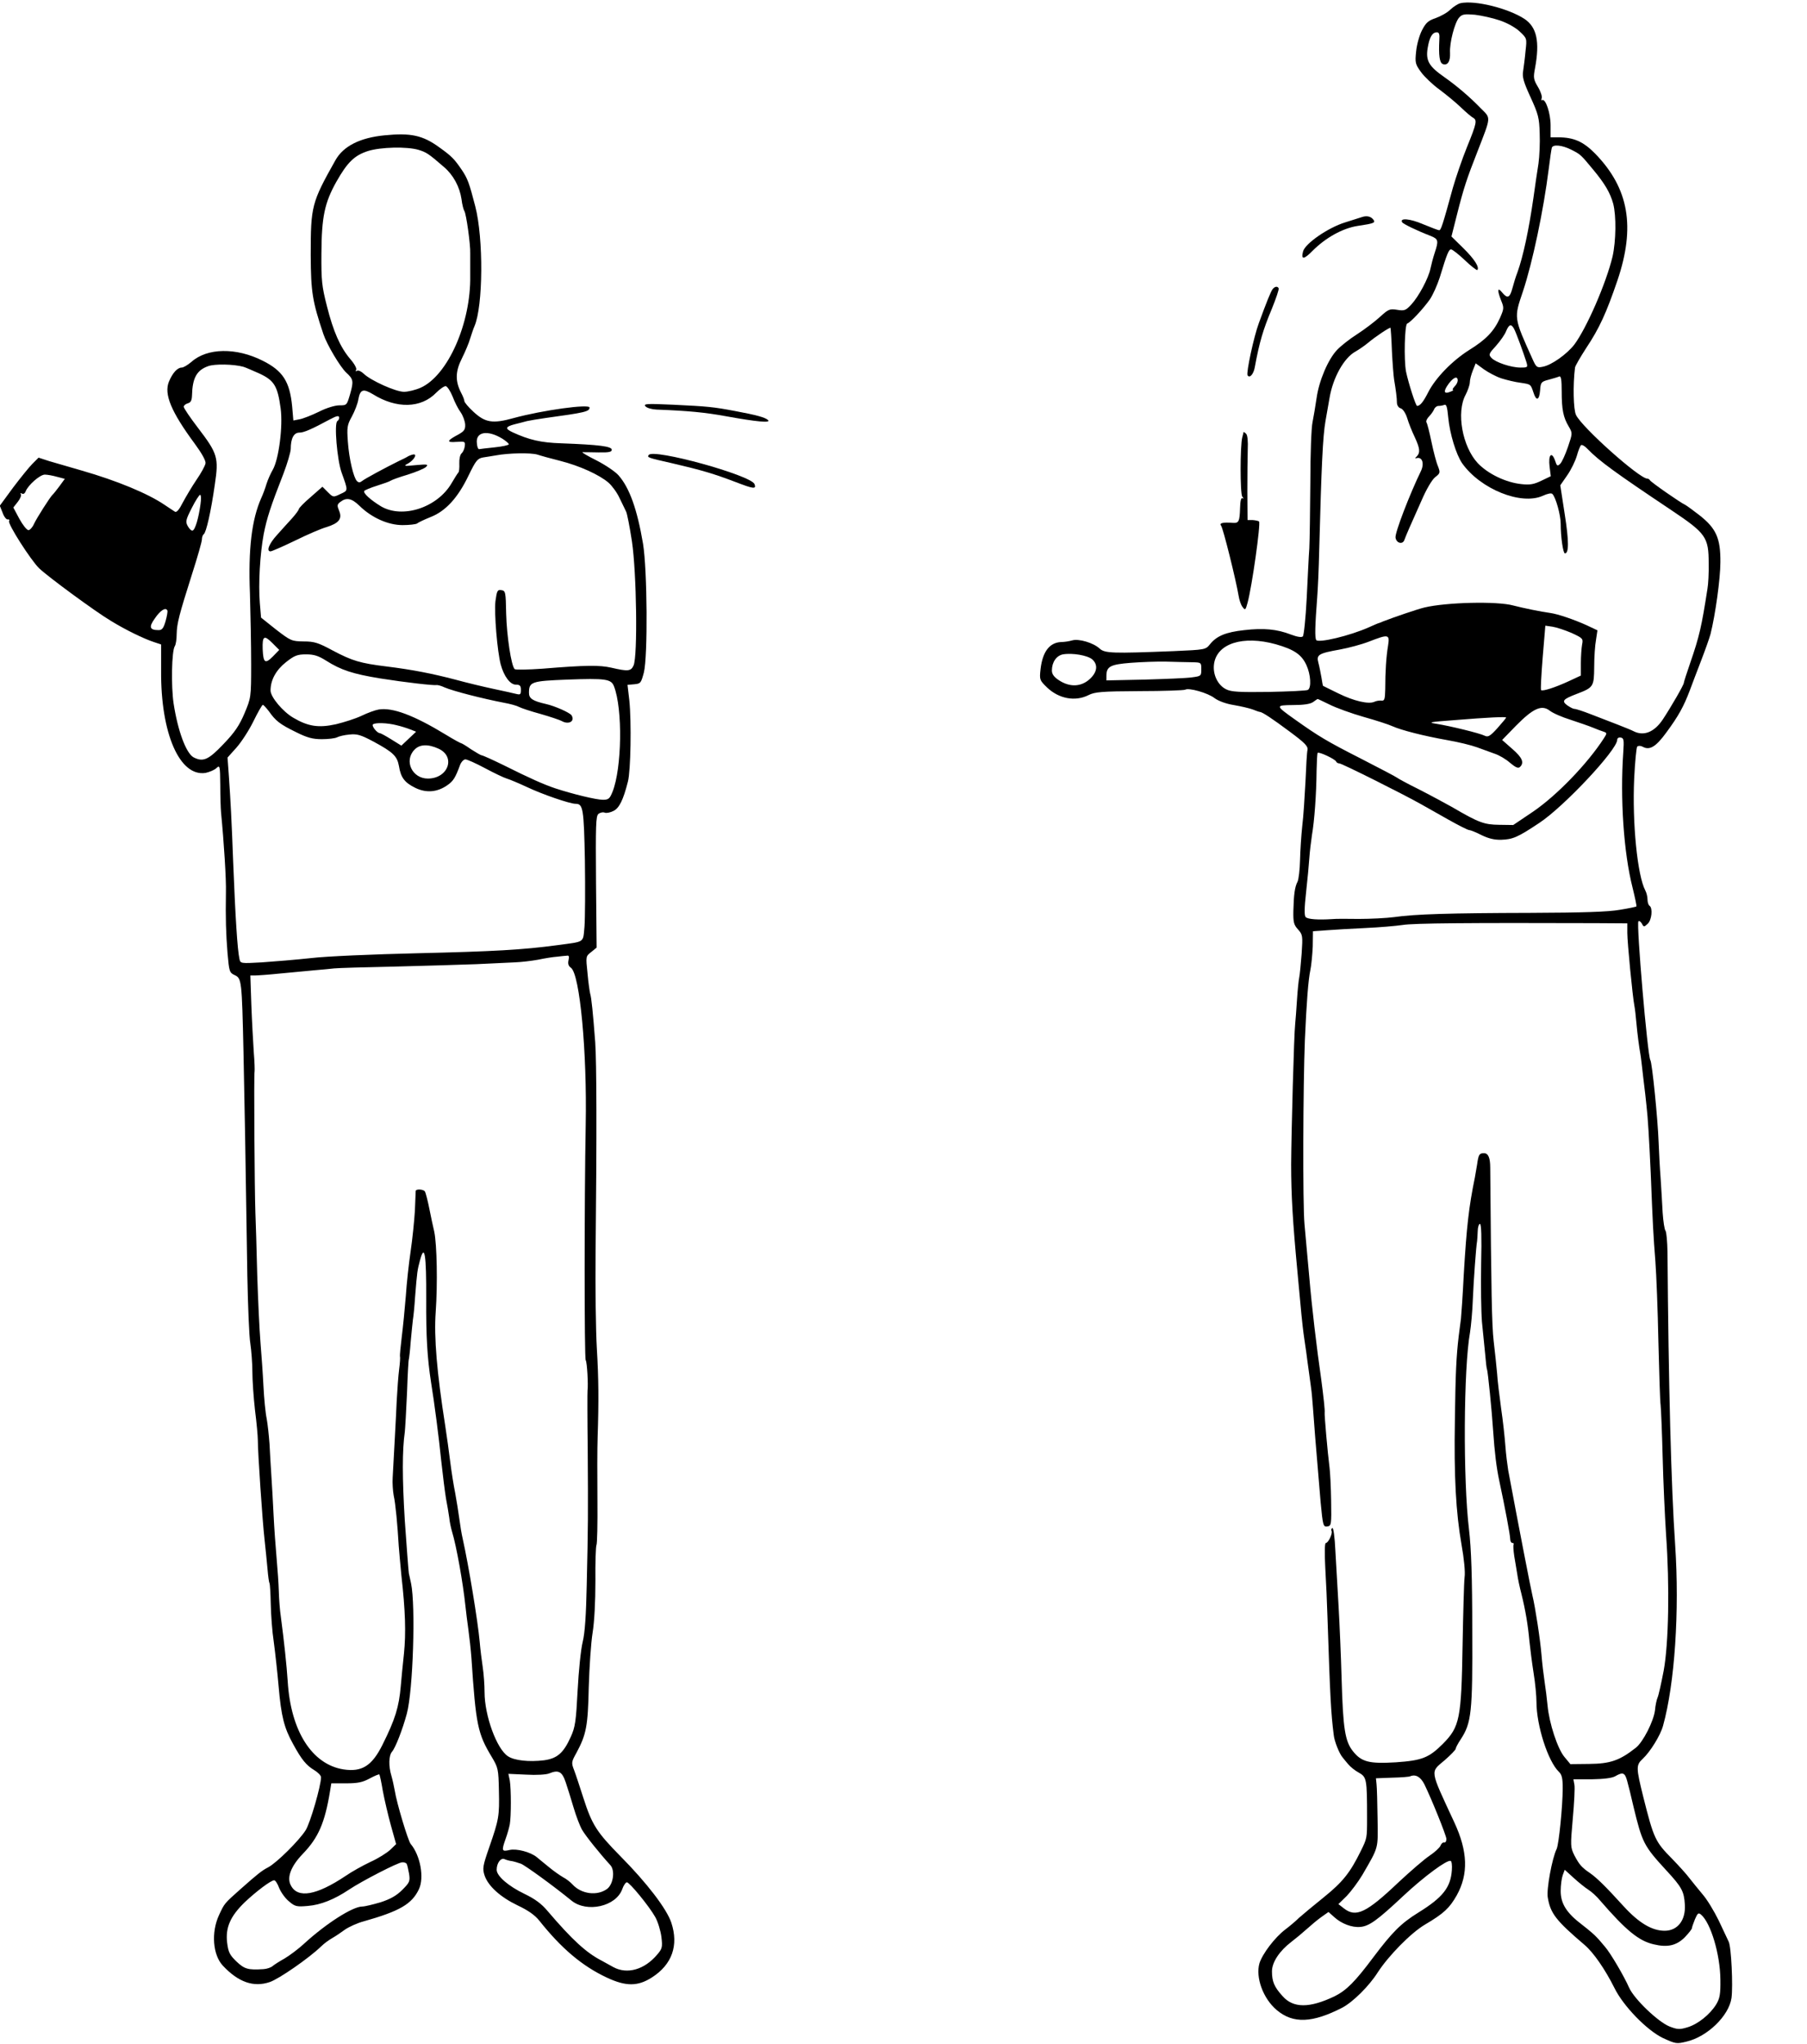
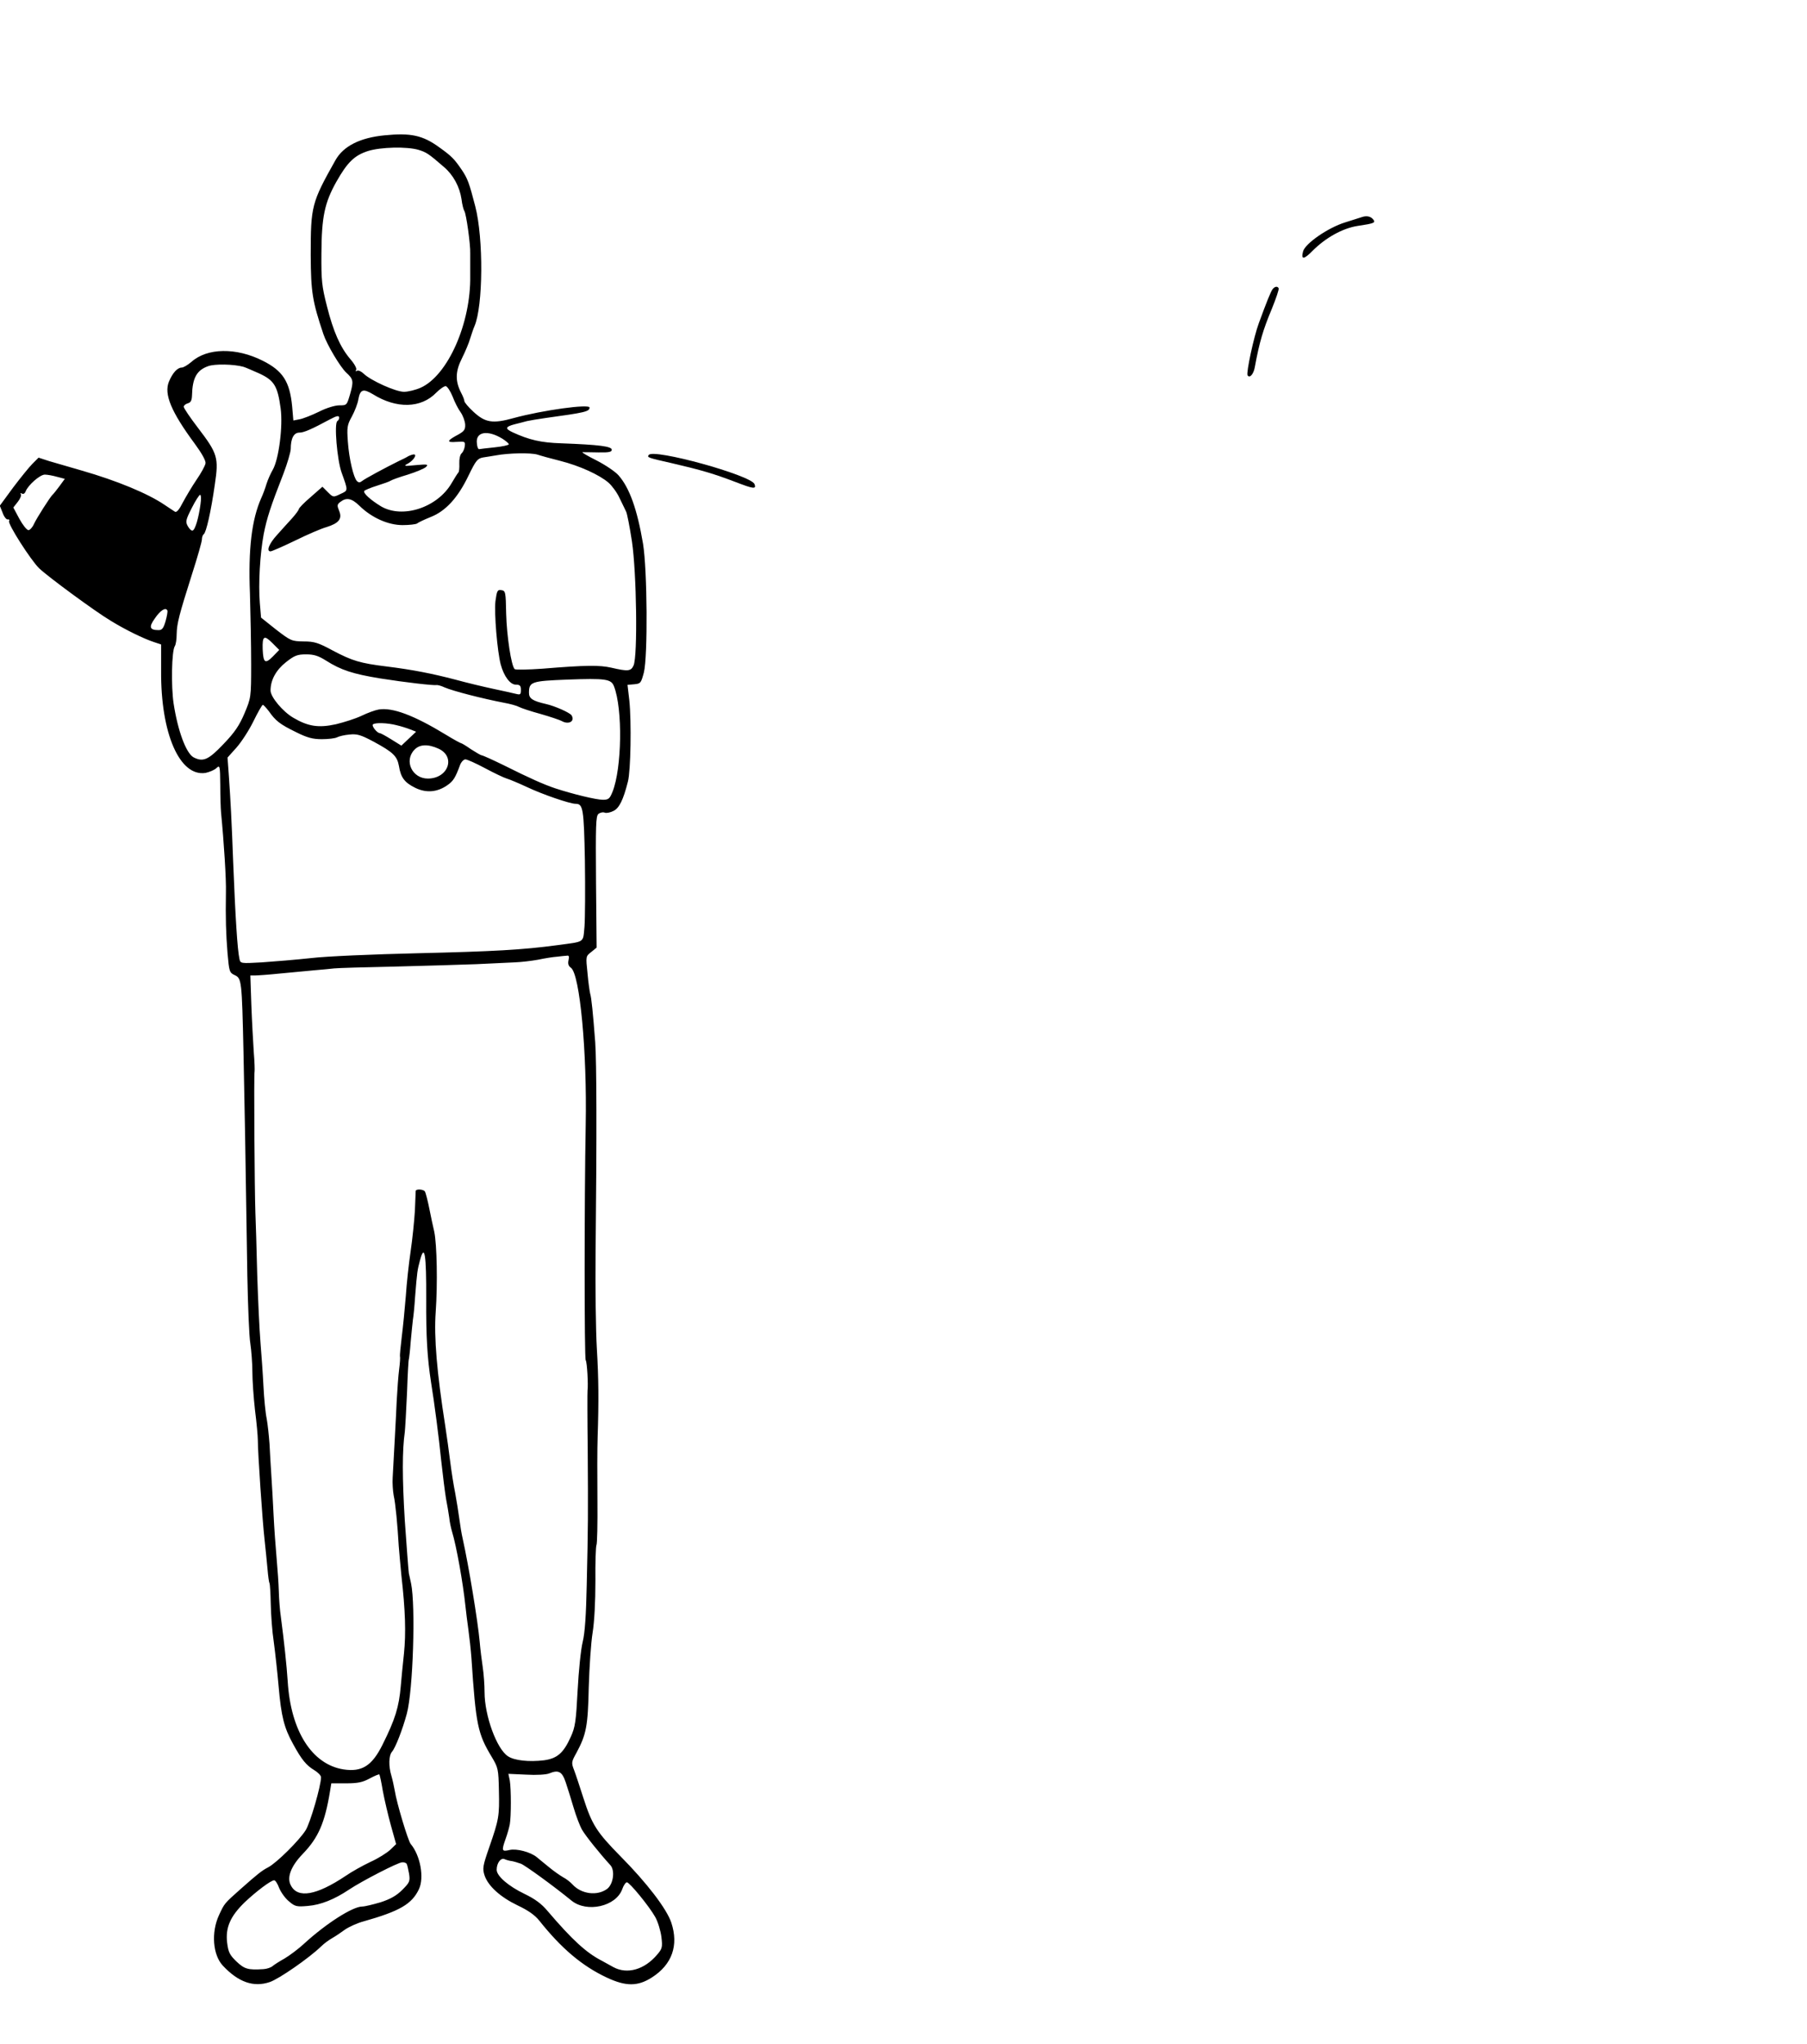
<svg xmlns="http://www.w3.org/2000/svg" version="1.0" width="895pt" height="1012pt" viewBox="0 0 895 1012" preserveAspectRatio="xMidYMid meet">
  <g transform="translate(0,1012) scale(0.1,-0.1)" fill="#000000" stroke="none">
-     <path d="M7233 10104 c-12 -3 -34 -17 -50 -32 -15 -15 -48 -33 -73 -42 -36 -12 -48 -23 -67 -60 -13 -25 -26 -72 -29 -105 -6 -56 -4 -63 25 -103 17 -23 58 -62 90 -85 32 -24 80 -63 106 -88 25 -24 53 -48 61 -52 21 -12 18 -27 -30 -145 -24 -59 -55 -150 -70 -202 -51 -186 -59 -210 -68 -210 -5 0 -41 14 -80 30 -65 28 -117 32 -103 9 6 -8 70 -40 143 -68 36 -15 38 -23 18 -83 -8 -24 -17 -59 -21 -78 -10 -48 -58 -138 -95 -178 -27 -29 -34 -32 -70 -26 -37 6 -43 3 -85 -35 -25 -23 -75 -61 -112 -85 -38 -24 -82 -59 -100 -78 -45 -47 -90 -153 -102 -239 -6 -41 -15 -94 -20 -119 -6 -25 -11 -160 -11 -300 -1 -140 -3 -286 -5 -325 -3 -38 -8 -150 -13 -248 -5 -98 -14 -183 -19 -188 -6 -6 -27 -3 -59 9 -69 27 -136 33 -231 22 -92 -10 -137 -29 -170 -70 -22 -27 -23 -27 -180 -34 -304 -12 -341 -11 -367 13 -30 28 -103 50 -136 40 -14 -4 -38 -8 -55 -8 -57 -3 -91 -48 -101 -133 -6 -53 -5 -56 31 -91 59 -57 140 -72 206 -39 31 16 65 19 253 20 119 0 221 4 226 7 18 11 113 -16 146 -42 19 -14 57 -28 95 -34 35 -6 78 -16 94 -22 17 -7 32 -12 35 -12 13 -1 61 -33 147 -97 77 -57 92 -73 89 -91 -3 -12 -7 -83 -10 -157 -4 -74 -10 -173 -16 -220 -5 -47 -10 -123 -11 -170 -1 -47 -7 -94 -12 -105 -14 -26 -19 -65 -21 -145 -1 -56 2 -69 23 -92 23 -26 24 -31 18 -120 -4 -51 -9 -104 -12 -118 -3 -14 -8 -63 -11 -110 -3 -47 -7 -101 -9 -120 -6 -52 -19 -534 -20 -695 0 -153 8 -286 31 -530 8 -88 17 -185 20 -215 3 -30 9 -86 15 -125 6 -38 12 -83 14 -100 2 -16 7 -52 11 -80 4 -27 8 -61 10 -75 2 -14 10 -115 18 -225 9 -110 21 -255 27 -323 11 -116 13 -123 33 -120 20 3 21 8 19 128 -1 69 -5 143 -8 165 -9 68 -26 262 -24 271 2 8 -6 82 -17 164 -23 159 -47 363 -59 505 -9 94 -19 213 -24 265 -9 97 -7 683 2 910 8 184 17 300 27 346 5 23 10 76 12 117 l1 76 71 5 c39 3 125 8 191 11 66 3 148 10 182 15 53 9 335 11 956 9 l157 -1 0 -47 c0 -47 26 -315 35 -361 3 -14 7 -52 10 -85 5 -55 13 -117 20 -156 2 -9 8 -61 14 -115 7 -55 14 -117 16 -139 7 -59 13 -161 21 -335 10 -252 13 -309 23 -435 5 -66 12 -246 15 -400 4 -154 8 -295 11 -313 2 -19 7 -133 10 -255 3 -122 11 -296 17 -387 18 -251 13 -537 -12 -673 -12 -62 -25 -121 -30 -132 -5 -11 -11 -40 -13 -64 -7 -54 -59 -157 -95 -185 -80 -63 -126 -79 -231 -80 l-93 -1 -29 35 c-34 40 -76 167 -84 255 -3 33 -10 87 -15 120 -5 33 -12 92 -15 130 -6 75 -31 238 -45 295 -7 28 -67 336 -120 620 -4 25 -11 79 -14 121 -3 41 -12 125 -21 185 -8 60 -18 138 -20 174 -3 36 -11 108 -17 160 -9 79 -12 236 -17 858 0 50 -10 72 -31 72 -23 0 -27 -6 -34 -56 -4 -22 -9 -51 -11 -64 -30 -146 -41 -244 -55 -480 -5 -102 -12 -201 -14 -220 -3 -19 -7 -57 -11 -85 -12 -100 -16 -185 -19 -415 -5 -278 5 -460 33 -619 12 -67 19 -135 15 -161 -3 -25 -7 -178 -10 -340 -6 -360 -14 -400 -97 -484 -70 -70 -104 -83 -234 -92 -132 -8 -170 2 -212 55 -39 49 -49 111 -56 356 -3 110 -10 272 -15 360 -5 88 -12 213 -16 277 -3 68 -10 116 -15 112 -5 -3 -7 -9 -4 -14 7 -11 -16 -60 -28 -60 -6 0 -7 -46 -3 -122 4 -68 9 -179 11 -248 13 -390 17 -472 31 -581 3 -31 28 -93 44 -111 6 -7 18 -23 28 -34 10 -12 33 -31 52 -41 39 -22 41 -31 41 -223 0 -102 0 -102 -31 -165 -53 -108 -90 -154 -183 -229 -50 -40 -106 -87 -123 -102 -16 -16 -47 -42 -67 -57 -53 -40 -114 -121 -129 -168 -20 -70 18 -175 86 -232 81 -68 176 -64 324 12 53 28 133 107 176 175 54 83 164 195 233 236 95 56 122 82 158 145 59 106 55 218 -12 362 -123 265 -120 246 -48 307 30 26 55 52 55 57 0 5 11 26 25 47 53 81 59 133 57 537 0 267 -5 407 -16 501 -30 247 -27 800 5 977 5 32 12 106 14 165 4 95 16 260 21 287 1 6 2 27 3 48 0 20 6 37 11 37 7 0 9 -65 6 -197 -2 -109 0 -238 4 -288 5 -49 12 -121 16 -160 3 -38 7 -72 9 -75 4 -6 25 -216 30 -299 8 -117 17 -188 31 -254 28 -130 54 -269 54 -288 0 -10 5 -19 11 -19 5 0 8 -3 6 -7 -3 -5 -1 -30 3 -58 5 -27 11 -68 15 -90 3 -22 12 -65 20 -95 21 -84 33 -158 40 -235 4 -38 13 -110 21 -160 8 -49 14 -113 14 -142 0 -117 57 -294 111 -346 15 -14 19 -32 19 -81 0 -88 -19 -277 -30 -301 -23 -47 -51 -201 -44 -240 13 -79 40 -114 182 -235 44 -37 102 -121 148 -213 44 -90 161 -210 240 -248 63 -29 68 -30 117 -18 103 24 210 127 223 216 8 58 -1 254 -14 279 -5 11 -27 57 -49 104 -23 47 -58 105 -80 130 -21 25 -50 61 -65 80 -14 19 -53 62 -86 96 -84 85 -91 100 -143 307 -36 145 -36 157 -3 188 37 34 88 116 101 164 58 208 82 568 60 895 -20 288 -33 800 -38 1450 -1 52 -5 100 -10 106 -5 6 -11 47 -14 90 -2 44 -7 120 -10 169 -4 50 -8 131 -10 180 -4 113 -32 393 -41 406 -14 22 -70 676 -59 687 3 4 11 -1 17 -11 9 -18 11 -18 29 -1 20 18 26 78 9 89 -5 3 -10 17 -10 31 0 14 -5 34 -11 45 -39 74 -65 333 -55 554 4 82 11 154 15 158 5 5 16 5 26 0 35 -20 66 -2 119 71 59 80 85 127 115 206 11 30 37 98 57 150 20 52 41 111 46 130 24 95 49 275 49 356 1 119 -21 168 -104 233 -32 25 -64 48 -70 51 -23 10 -172 114 -175 122 -2 4 -8 8 -13 8 -39 0 -323 253 -353 315 -13 26 -16 148 -5 235 1 8 26 51 55 96 66 99 100 174 155 335 90 266 57 456 -110 628 -59 60 -106 81 -185 81 l-36 0 0 60 c0 59 -25 134 -42 124 -4 -3 -5 2 -2 10 3 8 -5 33 -19 56 -22 37 -23 46 -14 93 24 130 9 202 -52 243 -81 53 -246 94 -318 78z m195 -85 c36 -12 78 -35 99 -55 36 -34 36 -34 29 -96 -3 -35 -9 -79 -12 -100 -5 -29 2 -54 37 -130 38 -83 43 -102 45 -178 2 -47 -1 -114 -6 -150 -6 -36 -17 -112 -25 -170 -23 -160 -51 -290 -79 -368 -8 -20 -19 -56 -25 -79 -13 -49 -25 -53 -52 -20 -22 27 -24 10 -4 -41 15 -36 14 -41 -5 -85 -30 -67 -69 -108 -153 -160 -84 -53 -168 -139 -204 -211 -24 -47 -39 -65 -54 -66 -7 0 -43 113 -55 170 -11 57 -7 234 6 238 17 6 78 72 111 118 16 23 38 73 50 110 36 119 45 139 56 139 7 0 37 -24 68 -53 31 -30 59 -51 62 -49 12 13 -14 54 -69 108 l-59 58 26 103 c35 139 50 183 103 318 68 175 67 163 18 212 -57 59 -121 113 -182 156 -76 53 -93 81 -83 143 9 55 23 79 46 79 11 0 14 -10 12 -37 -4 -77 1 -114 17 -120 24 -9 38 13 36 55 -3 50 23 150 45 175 15 17 27 18 78 14 33 -4 88 -16 123 -28z m354 -640 c47 -24 46 -23 109 -99 59 -71 84 -115 99 -168 16 -61 14 -186 -3 -262 -32 -133 -128 -354 -190 -437 -37 -47 -112 -101 -156 -109 -28 -6 -32 -3 -50 37 -94 208 -93 203 -48 336 47 141 102 400 128 608 6 50 13 96 15 103 5 18 50 14 96 -9z m-283 -887 c10 -18 46 -117 61 -164 8 -27 7 -28 -29 -28 -47 0 -124 26 -144 48 -15 16 -13 21 23 60 21 24 44 56 50 73 14 33 25 37 39 11z m-605 -108 c3 -60 8 -125 11 -144 8 -47 14 -90 14 -116 1 -12 9 -24 19 -26 10 -3 24 -23 32 -49 7 -24 24 -66 37 -93 26 -56 28 -77 11 -95 -11 -10 -10 -12 0 -9 27 6 37 -28 20 -64 -55 -113 -130 -307 -126 -330 4 -28 36 -36 44 -11 4 10 14 36 24 58 10 22 37 83 60 135 24 56 52 104 68 117 26 20 26 23 14 55 -8 18 -22 72 -32 120 -10 48 -21 92 -25 97 -3 6 3 19 13 29 10 10 21 26 25 35 3 9 13 17 21 17 8 0 21 2 29 5 11 5 15 -9 20 -62 8 -82 39 -183 69 -227 91 -128 292 -209 399 -161 24 11 43 15 48 9 17 -17 41 -105 41 -147 0 -66 12 -147 21 -147 20 0 20 61 -1 194 l-22 143 34 49 c19 27 40 70 48 97 7 26 17 50 21 53 5 3 19 -5 31 -18 59 -61 138 -118 413 -302 175 -117 188 -135 188 -266 1 -47 -2 -103 -6 -125 -29 -187 -40 -236 -86 -369 -17 -49 -31 -93 -31 -97 0 -10 -63 -119 -104 -181 -42 -63 -94 -84 -144 -59 -9 5 -46 20 -82 34 -36 14 -95 37 -132 51 -36 14 -72 26 -80 26 -7 0 -23 9 -36 18 -28 21 -21 30 47 56 84 32 86 36 87 134 0 48 4 108 9 134 l7 47 -53 25 c-64 29 -144 56 -181 61 -41 5 -137 25 -183 37 -79 22 -332 16 -440 -10 -34 -8 -151 -48 -205 -69 -8 -4 -17 -7 -20 -8 -3 0 -25 -10 -50 -21 -94 -42 -250 -79 -261 -63 -7 12 -6 68 5 211 3 36 8 142 10 235 11 420 18 564 31 638 8 44 17 95 20 114 17 102 72 199 128 230 16 9 44 28 61 42 39 33 109 79 113 76 1 -2 5 -53 7 -113z m544 -138 c26 -8 67 -18 92 -21 53 -8 51 -7 65 -48 14 -45 29 -40 33 10 3 40 5 43 43 53 22 6 46 13 52 16 9 3 12 -18 12 -73 0 -92 8 -130 35 -175 19 -33 19 -33 -4 -101 -13 -38 -30 -75 -38 -83 -14 -14 -17 -12 -26 16 -17 47 -34 28 -27 -30 l6 -48 -46 -22 c-37 -18 -57 -22 -100 -17 -77 8 -166 51 -216 104 -76 82 -107 251 -60 338 11 21 21 50 21 62 0 13 7 39 15 59 l14 35 41 -30 c23 -16 62 -37 88 -45z m-218 -10 c0 -8 -7 -22 -16 -30 -8 -9 -12 -16 -7 -17 4 0 -1 -4 -12 -8 -30 -13 -37 -3 -18 27 27 42 53 55 53 28z m564 -1250 c56 -26 58 -28 52 -58 -3 -17 -6 -58 -6 -92 l0 -61 -58 -27 c-69 -32 -131 -52 -139 -45 -3 3 1 76 8 163 l13 156 35 -5 c20 -3 62 -17 95 -31z m-909 -63 c-9 -53 -14 -127 -14 -216 -1 -49 -4 -58 -18 -56 -10 1 -26 -1 -36 -6 -29 -13 -102 4 -179 42 -40 20 -74 36 -75 37 -1 1 -5 20 -8 42 -4 21 -10 54 -15 72 -11 40 0 47 107 66 43 8 107 25 143 39 98 38 104 37 95 -20z m-556 7 c91 -26 128 -51 152 -104 21 -46 25 -111 7 -122 -6 -4 -93 -8 -193 -10 -145 -2 -187 0 -212 13 -41 20 -67 73 -60 125 14 102 143 143 306 98z m-909 -75 c29 -26 25 -62 -11 -96 -44 -41 -101 -43 -156 -6 -23 15 -33 30 -33 47 0 42 23 74 55 80 47 8 122 -5 145 -25z m493 -14 c47 -1 47 -1 47 -35 0 -33 -1 -34 -47 -40 -27 -4 -132 -8 -235 -11 l-188 -4 0 22 c0 47 19 57 120 65 52 4 131 7 175 6 44 -1 101 -3 128 -3z m683 -210 c32 -16 109 -44 169 -61 61 -17 125 -38 142 -46 42 -19 154 -48 273 -69 52 -9 118 -25 145 -35 28 -10 67 -24 88 -32 22 -7 56 -27 76 -45 29 -24 41 -29 50 -20 21 21 11 46 -39 89 l-50 44 69 71 c85 86 127 105 167 74 15 -12 61 -32 103 -45 42 -14 92 -31 111 -39 19 -8 43 -17 53 -20 17 -6 17 -8 0 -34 -80 -124 -234 -284 -353 -364 l-95 -64 -70 1 c-74 1 -100 10 -235 89 -36 20 -110 60 -165 88 -55 27 -102 53 -105 56 -3 3 -84 46 -180 95 -167 85 -209 110 -327 194 -97 69 -97 70 -8 71 52 0 85 5 99 15 11 8 21 15 22 15 0 1 27 -12 60 -28z m874 -64 c0 -2 -19 -25 -43 -52 -36 -40 -47 -46 -63 -38 -23 12 -170 48 -239 59 -45 7 -36 9 85 18 171 14 260 18 260 13z m580 -172 c-16 -229 2 -497 46 -670 12 -49 21 -91 19 -93 -1 -2 -39 -10 -83 -17 -57 -10 -180 -14 -441 -15 -402 -1 -571 -6 -676 -21 -38 -5 -117 -9 -175 -9 -58 1 -118 1 -135 -1 -66 -4 -117 -1 -128 10 -7 7 -7 43 2 123 7 62 14 138 16 168 2 30 8 82 13 115 12 68 22 202 23 320 1 44 3 83 5 87 5 8 88 -31 92 -43 2 -5 9 -9 16 -9 12 0 304 -146 401 -200 28 -16 91 -51 140 -79 50 -28 95 -51 102 -51 6 0 34 -11 61 -25 35 -17 64 -24 98 -23 57 2 81 12 189 84 122 81 385 361 385 411 0 8 7 13 18 11 15 -3 16 -12 12 -73z m19 -5092 c6 -21 20 -77 31 -126 44 -182 51 -196 164 -319 76 -82 87 -103 91 -168 5 -78 -36 -130 -100 -130 -63 0 -128 39 -203 121 -90 99 -132 140 -166 164 -43 29 -54 43 -78 88 -20 41 -20 46 -8 183 7 77 11 153 8 167 l-5 27 91 0 c60 1 100 6 116 15 38 22 48 18 59 -22z m-1004 -18 c37 -76 107 -250 109 -270 0 -11 -4 -19 -11 -18 -6 2 -14 -5 -18 -15 -3 -9 -27 -32 -54 -50 -27 -18 -95 -77 -152 -130 -162 -154 -213 -178 -273 -131 l-27 21 41 40 c22 23 57 70 78 105 82 142 77 125 75 278 -1 77 -3 154 -5 170 l-3 30 80 3 c44 1 85 4 90 7 27 11 51 -3 70 -40z m136 -425 c-6 -86 -45 -135 -166 -210 -86 -53 -130 -98 -222 -220 -91 -122 -134 -165 -192 -194 -125 -60 -206 -60 -259 1 -41 45 -52 72 -52 122 0 45 37 101 96 146 21 16 56 45 77 64 21 19 53 46 73 60 l34 24 28 -25 c36 -33 88 -53 130 -49 43 4 82 31 213 154 103 96 215 179 234 173 5 -1 8 -22 6 -46z m675 -96 c16 -10 43 -34 59 -54 129 -149 192 -200 265 -217 70 -17 114 -6 155 35 19 20 35 40 35 45 0 4 7 24 15 44 13 30 17 34 30 23 48 -40 95 -197 96 -322 1 -73 -3 -93 -21 -123 -31 -50 -91 -98 -142 -113 -39 -12 -50 -11 -89 4 -57 23 -175 136 -200 192 -25 57 -92 171 -119 202 -12 14 -29 35 -40 46 -10 12 -43 40 -73 63 -78 59 -107 105 -107 168 0 29 5 64 10 78 l10 27 44 -40 c23 -21 56 -48 72 -58z" />
    <path d="M1905 9450 c-123 -12 -205 -54 -244 -124 -118 -210 -122 -226 -122 -470 1 -183 8 -227 63 -391 18 -53 83 -162 113 -190 35 -32 37 -42 20 -103 -17 -59 -17 -59 -54 -59 -22 0 -65 -13 -102 -32 -35 -17 -78 -34 -95 -37 l-31 -6 -6 70 c-12 123 -46 176 -146 226 -131 66 -275 64 -353 -6 -18 -15 -39 -28 -48 -28 -21 0 -45 -26 -63 -69 -26 -62 10 -149 129 -310 33 -45 54 -82 52 -95 -2 -12 -22 -49 -45 -82 -23 -34 -53 -85 -68 -113 -17 -34 -30 -49 -38 -45 -7 4 -30 20 -53 35 -83 56 -235 119 -409 169 -60 17 -133 39 -162 47 l-52 17 -30 -30 c-16 -16 -59 -69 -96 -118 l-66 -90 14 -35 c7 -20 19 -35 26 -33 7 1 9 -2 6 -8 -8 -13 107 -193 149 -234 44 -42 279 -215 355 -260 75 -46 162 -88 213 -105 l36 -12 0 -132 c-2 -309 92 -524 220 -504 19 4 43 14 53 23 18 17 19 14 20 -82 0 -54 2 -117 4 -139 14 -142 26 -331 24 -395 -2 -126 0 -201 8 -300 8 -89 9 -96 35 -108 35 -16 36 -26 44 -382 6 -279 9 -448 19 -1103 3 -153 9 -306 15 -340 5 -34 10 -97 10 -139 0 -42 6 -128 13 -190 8 -62 14 -129 14 -148 0 -63 23 -403 33 -490 5 -47 12 -114 15 -149 3 -35 7 -66 10 -70 2 -4 5 -50 6 -102 1 -52 7 -137 15 -189 7 -52 18 -151 24 -220 13 -149 27 -205 72 -286 42 -77 65 -105 105 -129 18 -11 33 -26 33 -35 0 -42 -53 -225 -76 -262 -32 -51 -144 -162 -186 -184 -31 -16 -50 -31 -137 -108 -81 -72 -79 -70 -106 -128 -40 -86 -31 -198 19 -251 77 -82 152 -108 232 -81 45 15 194 118 255 177 14 14 39 32 55 41 16 9 44 28 63 42 19 13 60 32 90 40 181 51 241 86 276 160 27 57 7 167 -41 224 -13 16 -69 201 -79 265 -4 22 -11 54 -16 71 -15 49 -14 102 3 121 17 20 52 110 73 188 31 115 44 534 21 645 -3 14 -8 36 -11 50 -2 14 -11 131 -20 260 -13 215 -13 348 0 440 2 19 7 107 11 195 3 88 7 162 9 165 1 3 6 41 9 85 4 44 9 94 11 110 3 17 8 68 11 115 10 124 11 131 24 179 23 87 32 31 31 -193 -1 -182 5 -288 24 -411 16 -98 39 -274 50 -385 8 -74 19 -160 24 -190 6 -30 13 -73 16 -94 2 -22 9 -53 14 -70 22 -72 54 -253 66 -366 3 -30 10 -84 15 -120 5 -36 12 -99 15 -140 22 -332 31 -374 101 -490 31 -52 33 -60 35 -165 3 -127 0 -144 -48 -282 -32 -92 -34 -105 -23 -139 18 -53 78 -107 163 -148 53 -25 86 -48 109 -77 109 -137 212 -224 334 -281 94 -44 153 -44 223 1 100 64 133 159 96 271 -23 69 -122 198 -252 329 -118 120 -141 156 -184 290 -17 53 -37 114 -45 135 -15 38 -14 42 11 87 49 91 57 133 61 324 3 99 11 221 19 270 9 56 14 153 14 257 -1 91 2 171 5 177 4 6 6 106 5 223 -1 117 -1 258 1 313 6 179 5 287 -4 440 -5 83 -8 301 -6 485 6 569 5 931 -2 1030 -11 145 -19 223 -25 240 -2 8 -9 53 -13 100 -9 85 -9 85 18 106 l27 22 -3 324 c-2 282 -1 327 12 338 9 7 23 10 32 6 8 -3 28 1 43 9 28 14 48 54 71 145 14 53 18 296 7 402 l-9 77 34 3 c31 3 33 6 47 58 20 81 17 507 -4 637 -29 171 -67 278 -122 340 -16 18 -65 51 -108 73 -44 22 -75 40 -70 41 6 0 40 0 78 -1 53 -1 67 2 67 13 0 17 -62 25 -250 32 -100 3 -160 17 -242 55 -38 18 -35 27 10 39 20 5 48 12 62 16 14 3 54 10 90 15 197 27 220 32 220 52 0 19 -233 -13 -376 -52 -104 -29 -141 -23 -200 32 -24 22 -44 46 -44 52 0 6 -7 24 -16 41 -30 58 -29 106 4 171 16 32 35 77 41 99 7 22 16 49 21 60 43 99 45 435 4 593 -30 116 -38 138 -67 181 -37 54 -49 67 -112 112 -81 59 -141 72 -270 59z m168 -72 c39 -12 50 -19 126 -85 46 -39 78 -98 87 -160 3 -26 10 -52 14 -58 9 -12 31 -168 29 -210 0 -16 0 -66 0 -110 4 -235 -111 -495 -246 -555 -25 -11 -62 -20 -82 -20 -41 0 -163 55 -199 89 -12 12 -27 19 -34 15 -7 -4 -8 -3 -4 5 4 6 -8 29 -29 53 -50 59 -84 136 -116 263 -25 98 -28 126 -27 260 1 183 16 251 74 355 55 97 89 130 156 152 63 20 194 23 251 6z m-868 -1074 c11 -3 47 -19 81 -34 72 -34 89 -61 104 -172 12 -88 -9 -252 -39 -304 -10 -17 -24 -48 -31 -70 -6 -21 -18 -53 -26 -70 -47 -106 -65 -251 -56 -474 3 -102 6 -259 6 -350 0 -163 -1 -166 -33 -242 -25 -59 -48 -94 -104 -152 -75 -79 -101 -90 -148 -66 -37 20 -78 130 -99 266 -13 86 -10 261 6 285 5 8 9 34 9 59 1 53 12 95 76 297 27 84 49 161 49 172 0 11 4 22 9 26 12 7 36 112 55 246 20 133 14 153 -83 280 -39 51 -71 98 -71 105 0 6 9 14 20 17 15 4 20 14 21 39 2 86 23 125 80 145 32 12 127 10 174 -3z m1037 -148 c10 -27 28 -62 40 -78 11 -16 21 -43 22 -60 1 -25 -5 -33 -33 -49 -59 -31 -61 -41 -11 -37 43 3 45 2 42 -22 -2 -14 -9 -29 -16 -35 -7 -6 -12 -28 -11 -50 1 -22 -1 -42 -5 -45 -3 -3 -18 -26 -33 -52 -70 -121 -243 -178 -350 -115 -51 31 -89 65 -83 76 3 4 31 16 63 26 32 10 63 21 68 25 6 4 44 18 85 30 41 13 82 30 90 38 13 13 7 14 -50 9 -60 -6 -63 -5 -39 8 27 15 46 45 29 45 -6 0 -18 -4 -28 -9 -9 -6 -30 -16 -47 -24 -65 -32 -169 -88 -182 -99 -10 -8 -17 -8 -25 0 -17 17 -39 110 -45 195 -5 70 -4 82 20 125 14 26 29 64 32 85 9 49 24 54 72 25 117 -73 239 -70 314 8 19 19 40 33 47 32 8 -2 23 -25 34 -52z m-562 -105 c0 -6 -4 -12 -9 -16 -17 -10 -1 -194 21 -255 33 -92 33 -88 -6 -106 -35 -17 -36 -17 -62 9 l-27 27 -58 -51 c-33 -28 -59 -55 -59 -60 0 -4 -15 -25 -34 -46 -19 -21 -53 -58 -75 -83 -39 -43 -53 -80 -31 -80 6 0 61 24 123 54 61 30 131 60 154 66 61 19 79 41 63 80 -11 27 -11 32 6 45 30 23 56 18 94 -19 60 -59 142 -96 214 -96 34 0 66 4 72 8 5 5 35 19 67 32 74 29 135 95 188 206 36 74 44 84 72 89 18 3 46 7 62 10 63 12 175 14 207 4 18 -6 69 -20 113 -31 95 -24 194 -69 239 -108 18 -16 43 -50 55 -77 13 -26 27 -56 32 -66 5 -9 18 -76 29 -148 23 -154 29 -568 8 -614 -13 -29 -28 -30 -110 -11 -58 13 -124 13 -342 -5 -71 -5 -133 -6 -137 -2 -17 17 -39 164 -42 274 -2 108 -3 114 -24 117 -19 3 -22 -3 -29 -54 -7 -59 9 -249 26 -314 16 -59 47 -100 75 -100 20 0 25 -5 25 -26 0 -24 -3 -25 -27 -19 -16 4 -66 15 -113 25 -47 10 -130 30 -185 45 -115 30 -211 49 -340 65 -131 16 -170 28 -265 78 -74 40 -93 46 -146 46 -60 1 -64 3 -137 59 l-74 59 -6 71 c-8 98 1 245 19 342 16 80 33 134 98 300 19 50 35 104 36 122 0 52 15 81 43 81 22 0 59 16 152 66 34 18 45 20 45 7z m808 -103 c17 -11 32 -23 32 -28 0 -4 -31 -11 -70 -15 -38 -4 -73 -8 -77 -9 -5 0 -10 12 -11 29 -7 57 52 68 126 23z m-2205 -189 l38 -10 -27 -37 c-15 -20 -30 -39 -34 -42 -11 -10 -79 -116 -92 -145 -7 -16 -20 -30 -27 -30 -8 0 -28 25 -45 56 l-30 56 22 28 c12 15 19 32 15 38 -3 6 -1 7 6 3 6 -4 14 0 18 11 12 31 71 83 95 83 13 0 40 -5 61 -11z m710 -136 c-9 -67 -26 -126 -39 -130 -6 -2 -16 8 -24 22 -12 22 -10 31 20 90 18 36 37 65 41 65 5 0 6 -21 2 -47z m-173 -579 c-10 -34 -17 -44 -34 -44 -45 0 -50 15 -19 58 27 40 54 57 62 39 2 -5 -2 -28 -9 -53z m531 -175 c-38 -38 -47 -31 -50 37 -2 65 7 71 47 31 l35 -35 -32 -33z m264 -20 c74 -47 133 -66 267 -88 126 -20 267 -36 281 -33 5 1 23 -4 40 -12 42 -18 186 -55 295 -76 28 -5 61 -14 72 -20 11 -6 59 -22 107 -35 49 -14 96 -30 105 -35 35 -20 67 -1 49 28 -8 13 -82 46 -126 56 -66 15 -85 27 -85 55 0 55 11 59 189 66 191 7 218 3 232 -33 44 -113 39 -406 -7 -522 -14 -35 -20 -40 -48 -40 -33 0 -148 28 -234 56 -57 19 -125 49 -257 115 -55 27 -104 49 -109 49 -4 0 -28 14 -53 30 -24 17 -46 30 -49 30 -3 0 -38 19 -77 43 -158 96 -263 135 -331 124 -18 -3 -56 -17 -85 -31 -29 -14 -86 -32 -127 -42 -86 -19 -138 -11 -211 32 -52 30 -113 103 -113 135 0 52 27 101 76 140 42 33 56 39 100 39 39 0 61 -7 99 -31z m-283 -251 c33 -47 54 -64 134 -103 56 -28 83 -35 128 -35 32 0 65 4 75 9 9 5 37 12 62 14 37 4 55 -1 119 -35 98 -53 117 -72 126 -121 9 -57 28 -82 81 -108 53 -26 108 -22 157 12 31 21 41 37 65 102 6 15 18 27 26 27 9 0 53 -20 98 -44 45 -24 93 -47 107 -51 14 -4 59 -23 100 -42 78 -37 213 -83 241 -83 37 0 41 -23 46 -282 2 -139 1 -286 -2 -326 -8 -82 5 -73 -135 -92 -171 -23 -313 -31 -695 -40 -214 -5 -451 -15 -525 -24 -74 -8 -183 -17 -242 -21 -106 -6 -107 -6 -112 17 -10 46 -20 202 -31 478 -8 216 -13 304 -21 422 l-7 97 44 49 c24 27 62 85 84 130 22 45 43 82 47 82 3 0 17 -15 30 -32z m633 -69 c22 -5 53 -15 68 -21 l28 -11 -36 -34 -37 -35 -50 31 c-27 17 -53 31 -57 31 -13 0 -42 36 -34 43 10 10 73 8 118 -4z m207 -116 c87 -40 48 -148 -53 -148 -77 0 -119 87 -67 142 26 28 67 30 120 6z m644 -1047 c-4 -17 -1 -29 12 -38 44 -32 80 -416 73 -778 -7 -371 -7 -1155 0 -1165 7 -9 13 -124 9 -150 -1 -5 -1 -138 1 -295 2 -323 2 -371 -5 -670 -3 -147 -9 -236 -20 -280 -9 -36 -20 -144 -25 -240 -8 -153 -12 -182 -34 -230 -36 -80 -67 -107 -133 -116 -74 -9 -147 -1 -178 20 -56 36 -116 202 -116 317 0 35 -4 91 -9 124 -5 33 -12 89 -15 125 -9 102 -55 380 -84 510 -6 25 -13 70 -17 100 -4 30 -13 87 -20 125 -8 39 -19 109 -25 157 -6 48 -17 129 -25 180 -41 261 -56 437 -47 561 10 142 6 334 -7 398 -6 24 -17 77 -25 117 -8 40 -18 77 -21 82 -7 12 -45 14 -46 3 0 -5 -2 -48 -4 -98 -3 -49 -12 -139 -21 -200 -9 -60 -20 -161 -24 -223 -5 -63 -14 -153 -20 -201 -6 -48 -10 -92 -9 -97 2 -5 0 -34 -4 -64 -4 -30 -9 -100 -12 -155 -4 -94 -14 -267 -20 -380 -2 -27 1 -68 5 -90 9 -39 19 -146 25 -250 2 -27 8 -93 13 -145 20 -175 23 -287 13 -386 -6 -55 -13 -128 -16 -163 -9 -103 -27 -163 -91 -291 -52 -104 -102 -135 -193 -121 -156 25 -261 190 -276 436 -5 78 -18 199 -34 320 -5 33 -9 89 -10 125 -1 36 -6 110 -11 165 -5 55 -12 152 -15 215 -3 63 -8 151 -11 195 -3 44 -7 114 -9 155 -3 41 -9 98 -14 125 -6 28 -13 100 -16 160 -3 61 -10 160 -15 220 -5 61 -12 211 -16 335 -3 124 -7 261 -9 305 -4 106 -8 687 -4 700 1 6 0 48 -4 95 -3 47 -9 151 -12 233 l-5 147 22 0 c13 0 70 4 128 10 58 5 134 13 170 16 36 3 79 7 95 9 17 2 152 6 300 9 149 4 331 9 405 12 74 4 160 7 190 9 30 1 82 7 115 13 33 7 76 14 95 15 19 2 41 5 49 5 9 2 11 -5 7 -22z m-14 -4071 c9 -27 27 -84 39 -125 12 -41 31 -91 42 -110 18 -31 87 -117 140 -175 24 -26 15 -93 -15 -117 -49 -37 -129 -27 -173 22 -11 12 -32 28 -46 35 -14 8 -46 30 -70 50 -24 20 -52 42 -61 50 -31 25 -99 43 -134 35 -39 -9 -41 -5 -19 57 8 22 17 54 20 70 7 38 7 176 0 217 l-7 33 89 -4 c49 -3 99 0 113 6 46 19 64 10 82 -44z m-906 -42 c8 -43 26 -120 40 -171 l26 -93 -29 -28 c-16 -15 -60 -43 -98 -60 -38 -18 -94 -49 -124 -70 -144 -96 -236 -112 -270 -47 -22 39 0 96 59 157 77 80 109 153 135 312 l6 37 73 0 c58 0 82 5 117 24 24 13 46 22 48 20 2 -2 10 -38 17 -81z m639 -348 c11 -2 31 -8 45 -13 21 -8 163 -111 251 -183 76 -61 220 -29 251 57 6 18 17 34 23 34 13 0 111 -119 141 -173 13 -24 26 -67 30 -98 6 -50 4 -58 -21 -87 -63 -75 -149 -99 -217 -62 -18 10 -44 24 -58 32 -76 39 -146 103 -268 246 -30 36 -63 60 -115 85 -79 38 -137 88 -137 119 0 33 20 60 38 53 9 -4 26 -9 37 -10z m-521 -13 c3 -5 8 -27 12 -49 6 -38 3 -44 -34 -81 -28 -28 -58 -45 -107 -61 -38 -11 -78 -21 -91 -21 -47 0 -179 -84 -289 -185 -27 -25 -70 -57 -95 -72 -25 -14 -52 -31 -60 -38 -8 -7 -28 -14 -45 -15 -76 -5 -94 0 -134 38 -33 32 -40 45 -46 93 -9 75 16 131 87 200 57 54 130 109 146 109 6 0 17 -17 25 -39 9 -21 30 -51 49 -66 29 -25 38 -27 93 -22 63 5 131 32 204 81 63 42 243 135 263 135 9 1 19 -3 22 -7z" />
    <path d="M6745 9045 c-5 -2 -42 -13 -82 -26 -85 -26 -199 -105 -209 -144 -11 -42 4 -41 48 4 64 64 147 110 220 122 87 13 93 16 78 34 -12 14 -32 18 -55 10z" />
    <path d="M6303 8688 c-9 -12 -30 -64 -68 -168 -25 -67 -63 -245 -56 -258 10 -17 30 5 36 40 23 125 41 185 84 288 21 52 37 98 34 103 -6 11 -19 9 -30 -5z" />
-     <path d="M3197 8108 c7 -8 31 -15 55 -16 156 -6 240 -14 344 -33 155 -28 223 -34 208 -19 -13 13 -57 25 -164 45 -106 20 -136 23 -305 31 -133 6 -149 5 -138 -8z" />
-     <path d="M6159 7980 c0 -3 -3 -14 -6 -25 -11 -43 -11 -280 0 -294 7 -9 8 -12 1 -8 -7 4 -11 -13 -12 -49 -2 -65 -6 -75 -35 -73 -50 4 -70 -1 -59 -14 10 -12 74 -270 87 -348 3 -19 11 -44 19 -54 13 -18 15 -17 25 20 22 80 66 393 57 403 -4 3 -18 6 -32 7 l-25 0 -1 140 c0 77 1 171 2 208 2 42 -1 72 -8 79 -7 7 -12 10 -13 8z" />
    <path d="M3213 7867 c-8 -12 -7 -13 117 -41 150 -35 206 -52 314 -93 88 -34 103 -36 93 -10 -17 44 -503 178 -524 144z" />
  </g>
</svg>